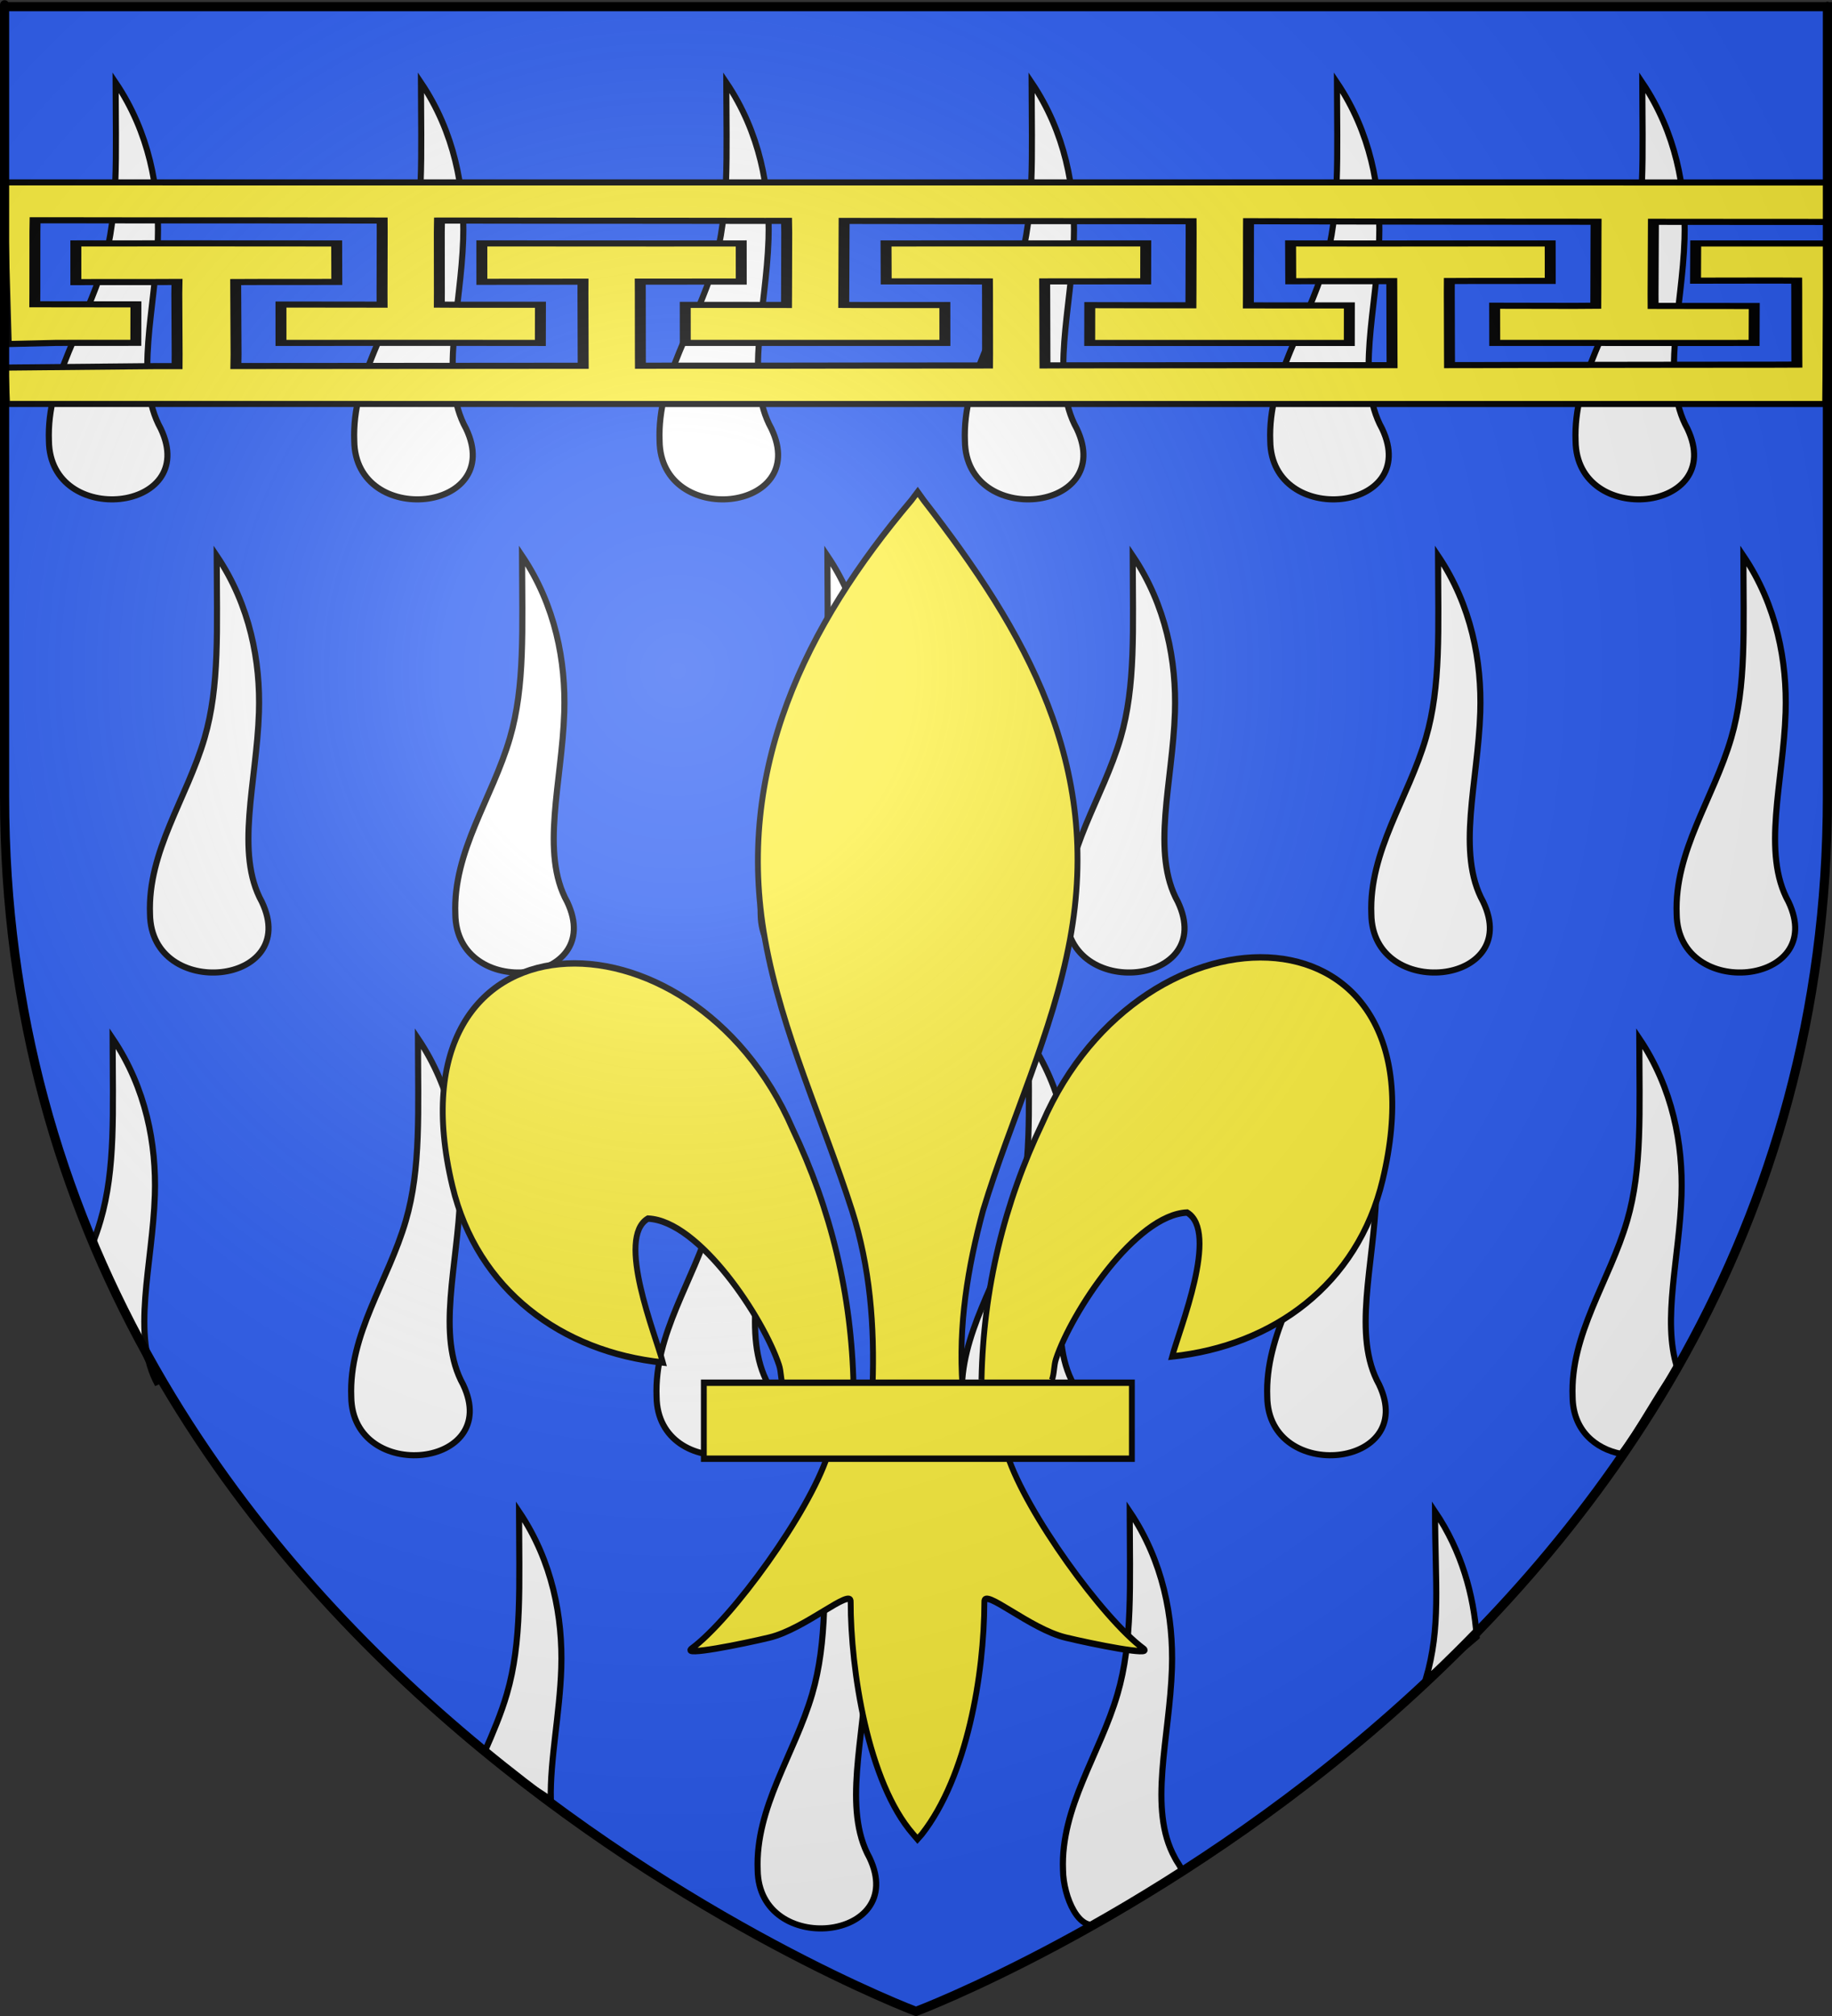
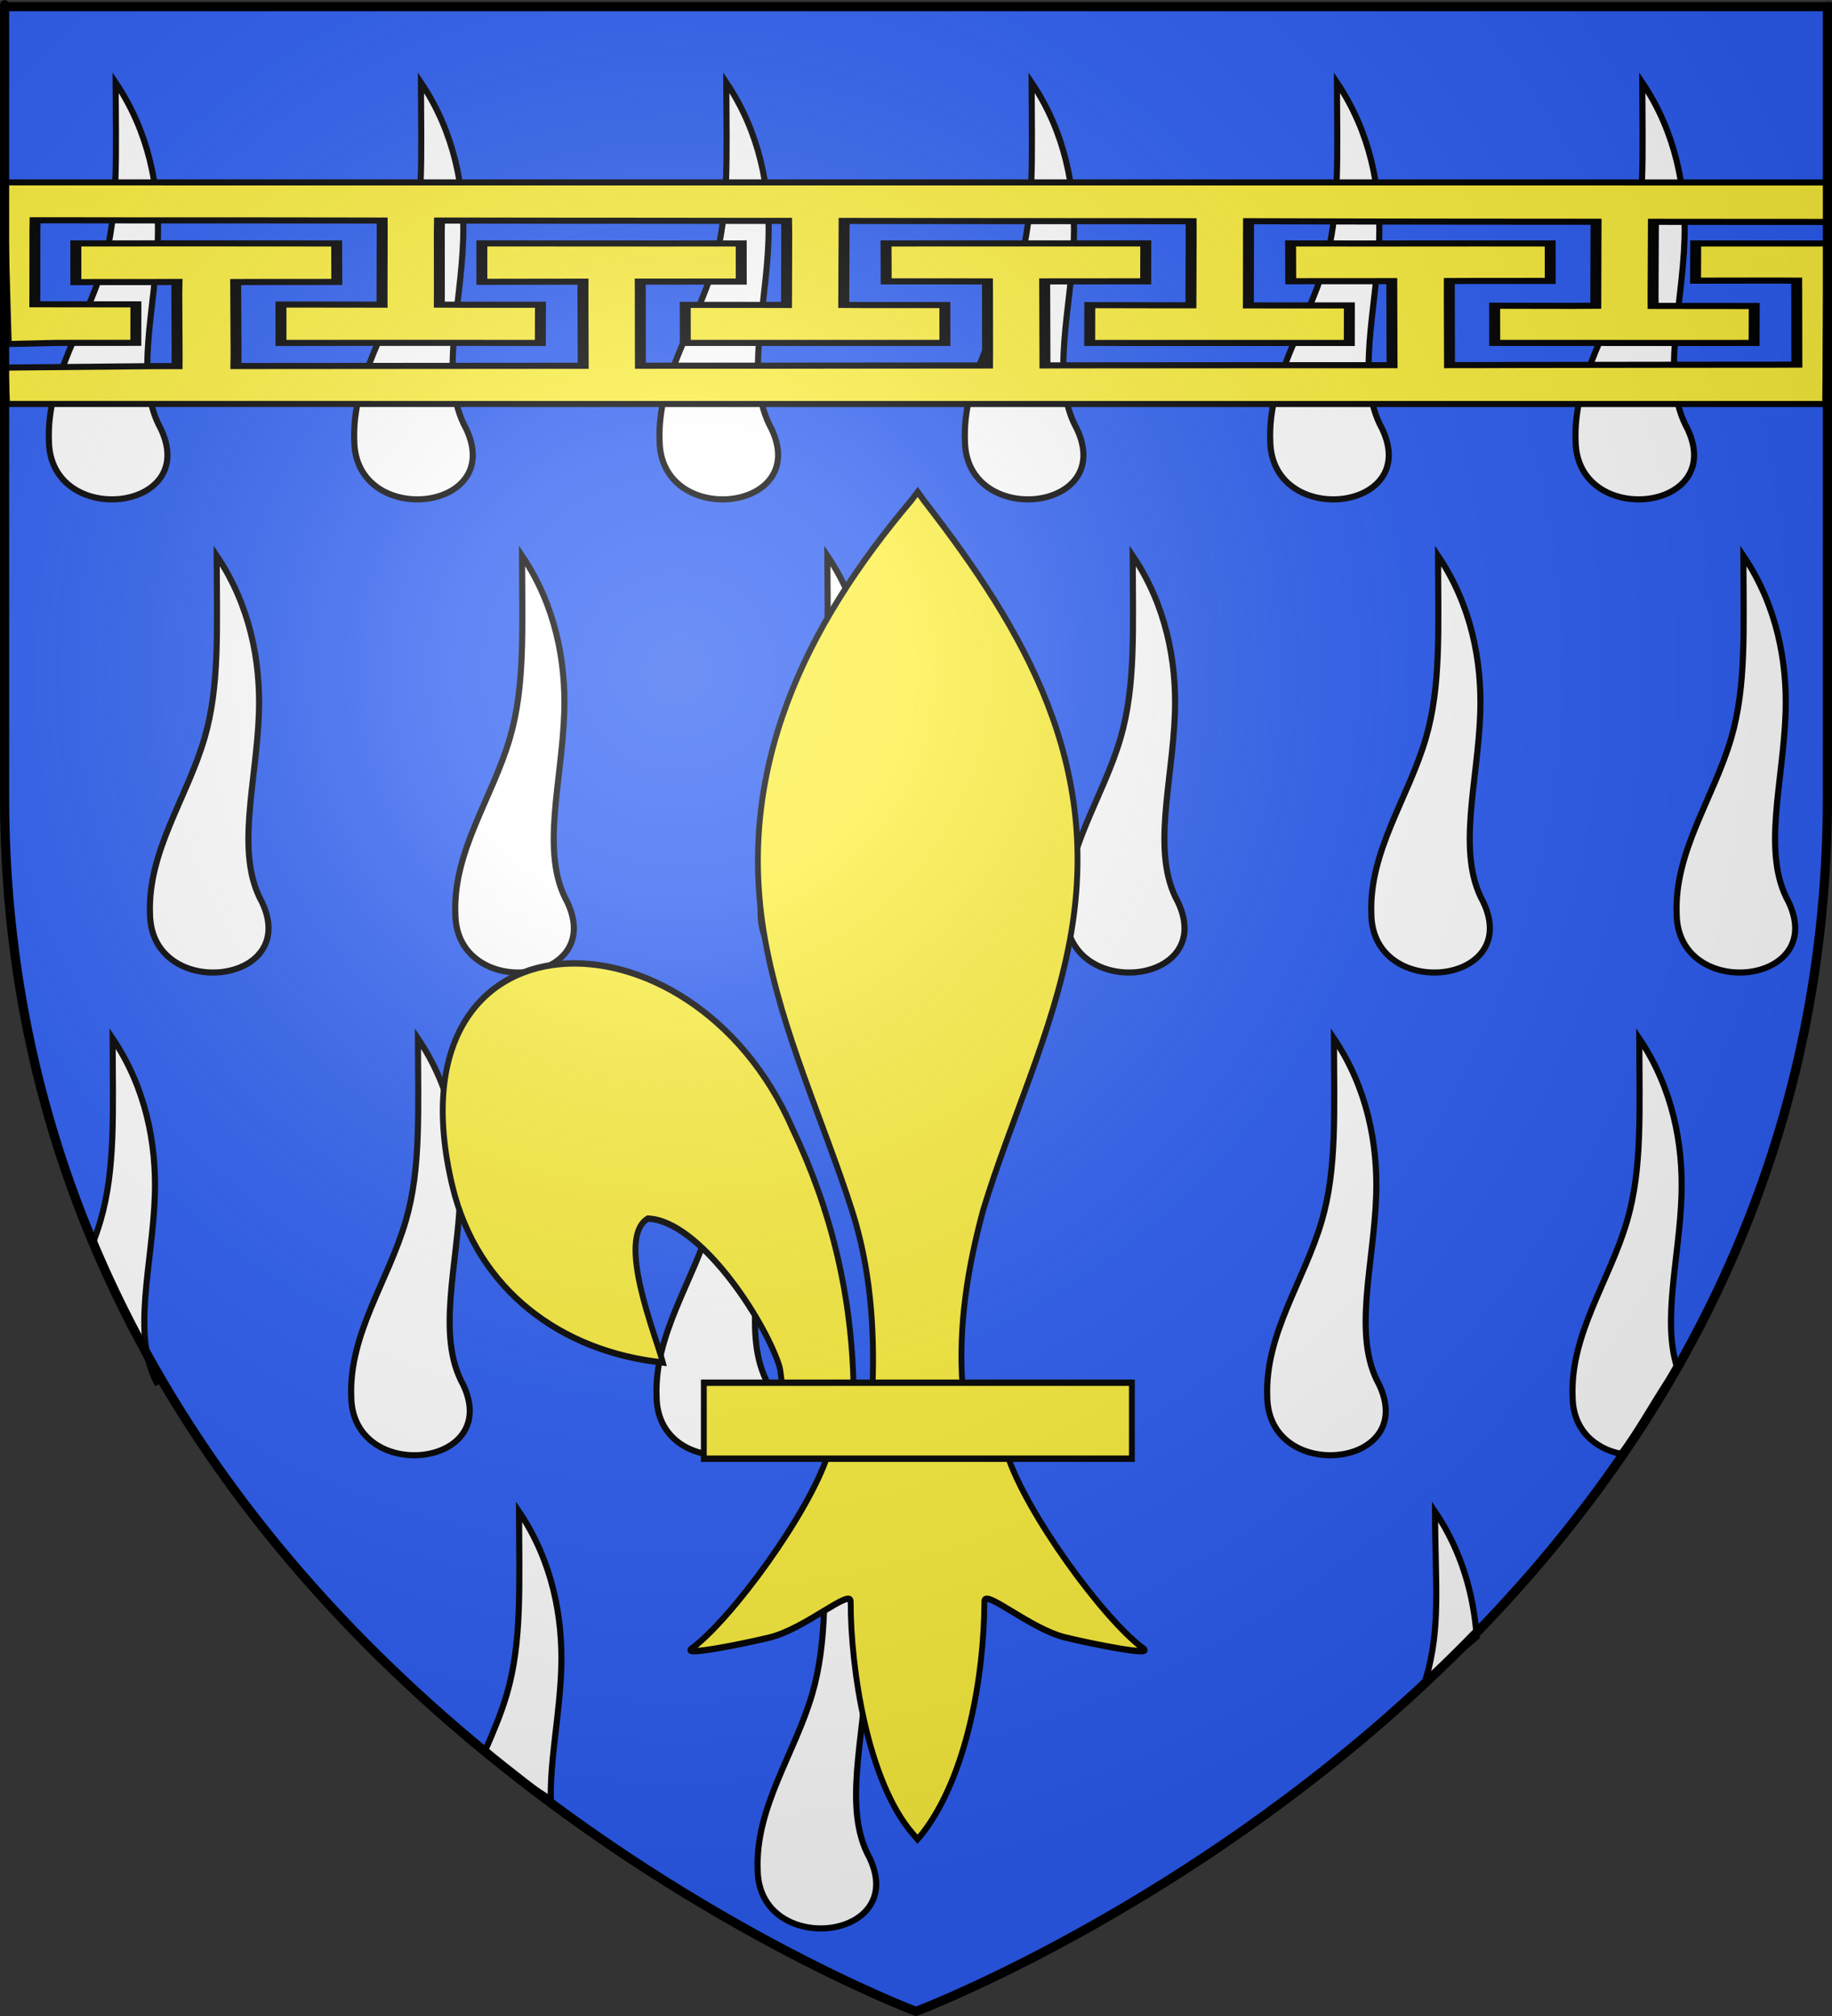
<svg xmlns="http://www.w3.org/2000/svg" xmlns:ns1="http://sodipodi.sourceforge.net/DTD/sodipodi-0.dtd" xmlns:ns2="http://www.inkscape.org/namespaces/inkscape" xmlns:xlink="http://www.w3.org/1999/xlink" height="660" width="600" version="1.0" id="svg2" ns1:version="0.32" ns2:version="0.46" ns1:docname="Blason L'Épine.svg" ns1:docbase="D:\Mes documents\Renaud-Notre Lapin" ns2:export-filename="/Users/olivier/Desktop/Blason Rouge/Blason_Vide_3D.png" ns2:export-xdpi="144" ns2:export-ydpi="144" ns2:output_extension="org.inkscape.output.svg.inkscape">
  <rect width="100%" height="100%" fill="#333333" stroke="none" />
  <ns1:namedview ns2:window-height="950" ns2:window-width="1280" ns2:pageshadow="2" ns2:pageopacity="0.0" guidetolerance="10.0" gridtolerance="10.0" objecttolerance="10.0" borderopacity="1.0" bordercolor="#666666" pagecolor="#ffffff" id="base" showgrid="false" height="660px" ns2:zoom="1.1757571" ns2:cx="425.198" ns2:cy="329.99986" ns2:window-x="0" ns2:window-y="40" ns2:current-layer="layer4" showguides="true" ns2:guide-bbox="true">
    <ns1:guide orientation="1,0" position="300,196.893" id="guide2459" />
  </ns1:namedview>
  <desc id="desc4">Flag of Canton of Valais (Wallis)</desc>
  <defs id="defs6">
    <ns2:perspective ns1:type="inkscape:persp3d" ns2:vp_x="0 : 330 : 1" ns2:vp_y="0 : 1000 : 0" ns2:vp_z="600 : 330 : 1" ns2:persp3d-origin="300 : 220 : 1" id="perspective35" />
    <linearGradient id="linearGradient2893">
      <stop style="stop-color:white;stop-opacity:0.314;" offset="0" id="stop2895" />
      <stop id="stop2897" offset="0.19" style="stop-color:white;stop-opacity:0.251;" />
      <stop style="stop-color:#6b6b6b;stop-opacity:0.125;" offset="0.6" id="stop2901" />
      <stop style="stop-color:black;stop-opacity:0.125;" offset="1" id="stop2899" />
    </linearGradient>
    <linearGradient id="linearGradient2885">
      <stop id="stop2887" offset="0" style="stop-color:white;stop-opacity:1;" />
      <stop style="stop-color:white;stop-opacity:1;" offset="0.229" id="stop2891" />
      <stop id="stop2889" offset="1" style="stop-color:black;stop-opacity:1;" />
    </linearGradient>
    <linearGradient id="linearGradient2955">
      <stop id="stop2867" offset="0" style="stop-color:#fd0000;stop-opacity:1;" />
      <stop style="stop-color:#e77275;stop-opacity:0.659;" offset="0.5" id="stop2873" />
      <stop style="stop-color:black;stop-opacity:0.323;" offset="1" id="stop2959" />
    </linearGradient>
    <radialGradient ns2:collect="always" xlink:href="#linearGradient2955" id="radialGradient2961" cx="225.524" cy="218.901" fx="225.524" fy="218.901" r="300" gradientTransform="matrix(-4.167939e-4,2.183,-1.884,-3.599562e-4,615.597,-289.121)" gradientUnits="userSpaceOnUse" />
    <polygon id="star" transform="scale(53,53)" points="0,-1 0.588,0.809 -0.951,-0.309 0.951,-0.309 -0.588,0.809 0,-1 " />
    <clipPath id="clip">
      <path d="M 0,-200 L 0,600 L 300,600 L 300,-200 L 0,-200 z " id="path10" />
    </clipPath>
    <radialGradient ns2:collect="always" xlink:href="#linearGradient2955" id="radialGradient1911" gradientUnits="userSpaceOnUse" gradientTransform="matrix(-4.167939e-4,2.183,-1.884,-3.599562e-4,615.597,-289.121)" cx="225.524" cy="218.901" fx="225.524" fy="218.901" r="300" />
    <radialGradient ns2:collect="always" xlink:href="#linearGradient2955" id="radialGradient2865" gradientUnits="userSpaceOnUse" gradientTransform="matrix(0,1.749,-1.593,-1.049767e-7,551.788,-191.29)" cx="225.524" cy="218.901" fx="225.524" fy="218.901" r="300" />
    <radialGradient ns2:collect="always" xlink:href="#linearGradient2955" id="radialGradient2871" gradientUnits="userSpaceOnUse" gradientTransform="matrix(0,1.386,-1.323,-5.741131e-8,-158.082,-109.541)" cx="225.524" cy="218.901" fx="225.524" fy="218.901" r="300" />
    <radialGradient ns2:collect="always" xlink:href="#linearGradient2893" id="radialGradient3163" gradientUnits="userSpaceOnUse" gradientTransform="matrix(1.353,0,0,1.349,-77.629,-85.747)" cx="221.445" cy="226.331" fx="221.445" fy="226.331" r="300" />
    <radialGradient gradientTransform="matrix(1.551,0,0,1.35,-227.894,-51.264)" gradientUnits="userSpaceOnUse" xlink:href="#linearGradient2893" id="radialGradient11919" fy="200.448" fx="285.186" r="300" cy="200.448" cx="285.186" />
    <linearGradient id="linearGradient3082">
      <stop id="stop3084" offset="0" style="stop-color:#ffffff;stop-opacity:0.314" />
      <stop id="stop3086" offset="0.19" style="stop-color:#ffffff;stop-opacity:0.251" />
      <stop id="stop3088" offset="0.6" style="stop-color:#6b6b6b;stop-opacity:0.125" />
      <stop id="stop3090" offset="1" style="stop-color:#000000;stop-opacity:0.125" />
    </linearGradient>
    <ns2:perspective id="perspective157" ns2:persp3d-origin="300 : 220 : 1" ns2:vp_z="600 : 330 : 1" ns2:vp_y="0 : 1000 : 0" ns2:vp_x="0 : 330 : 1" ns1:type="inkscape:persp3d" />
    <ns2:perspective id="perspective14" ns2:persp3d-origin="355.59589 : 306.40403 : 1" ns2:vp_z="711.19177 : 459.60605 : 1" ns2:vp_y="0 : 1000 : 0" ns2:vp_x="0 : 459.60605 : 1" ns1:type="inkscape:persp3d" />
    <radialGradient r="300" fy="226.331" fx="221.445" cy="226.331" cx="221.445" gradientTransform="matrix(1.353,0,0,1.349,-77.629,-85.747)" gradientUnits="userSpaceOnUse" id="radialGradient3867" xlink:href="#linearGradient2893" ns2:collect="always" />
    <radialGradient r="300" fy="218.901" fx="225.524" cy="218.901" cx="225.524" gradientTransform="matrix(0,1.386,-1.323,-5.741131e-8,-158.082,-109.541)" gradientUnits="userSpaceOnUse" id="radialGradient3865" xlink:href="#linearGradient2955" ns2:collect="always" />
    <radialGradient r="300" fy="218.901" fx="225.524" cy="218.901" cx="225.524" gradientTransform="matrix(0,1.749,-1.593,-1.049767e-7,551.788,-191.29)" gradientUnits="userSpaceOnUse" id="radialGradient3863" xlink:href="#linearGradient2955" ns2:collect="always" />
    <radialGradient r="300" fy="218.901" fx="225.524" cy="218.901" cx="225.524" gradientTransform="matrix(-4.167939e-4,2.183,-1.884,-3.599562e-4,615.597,-289.121)" gradientUnits="userSpaceOnUse" id="radialGradient3861" xlink:href="#linearGradient2955" ns2:collect="always" />
    <clipPath id="clipPath3857">
      <path id="path3859" d="M 0,-200 L 0,600 L 300,600 L 300,-200 L 0,-200 z " />
    </clipPath>
    <polygon points="0,-1 0.588,0.809 -0.951,-0.309 0.951,-0.309 -0.588,0.809 0,-1 " transform="scale(53,53)" id="polygon3855" />
    <radialGradient gradientUnits="userSpaceOnUse" gradientTransform="matrix(-4.167939e-4,2.183,-1.884,-3.599562e-4,615.597,-289.121)" r="300" fy="218.901" fx="225.524" cy="218.901" cx="225.524" id="radialGradient3853" xlink:href="#linearGradient2955" ns2:collect="always" />
    <linearGradient id="linearGradient3845">
      <stop style="stop-color:#fd0000;stop-opacity:1;" offset="0" id="stop3847" />
      <stop id="stop3849" offset="0.5" style="stop-color:#e77275;stop-opacity:0.659;" />
      <stop id="stop3851" offset="1" style="stop-color:black;stop-opacity:0.323;" />
    </linearGradient>
    <linearGradient id="linearGradient3837">
      <stop style="stop-color:white;stop-opacity:1;" offset="0" id="stop3839" />
      <stop id="stop3841" offset="0.229" style="stop-color:white;stop-opacity:1;" />
      <stop style="stop-color:black;stop-opacity:1;" offset="1" id="stop3843" />
    </linearGradient>
    <linearGradient id="linearGradient3827">
      <stop id="stop3829" offset="0" style="stop-color:white;stop-opacity:0.314;" />
      <stop style="stop-color:white;stop-opacity:0.251;" offset="0.19" id="stop3831" />
      <stop id="stop3833" offset="0.6" style="stop-color:#6b6b6b;stop-opacity:0.125;" />
      <stop id="stop3835" offset="1" style="stop-color:black;stop-opacity:0.125;" />
    </linearGradient>
    <ns2:perspective id="perspective44" ns2:persp3d-origin="300 : 220 : 1" ns2:vp_z="600 : 330 : 1" ns2:vp_y="0 : 1000 : 0" ns2:vp_x="0 : 330 : 1" ns1:type="inkscape:persp3d" />
  </defs>
  <g ns2:groupmode="layer" id="layer3" ns2:label="Fond écu" style="display:inline" ns1:insensitive="true">
    <path id="path2855" style="fill:#2b5df2;fill-opacity:1;fill-rule:evenodd;stroke:#000000;stroke-width:2;stroke-linecap:butt;stroke-linejoin:miter;stroke-miterlimit:4;stroke-dasharray:none;stroke-opacity:1" d="M 300,658.5 C 300,658.5 598.5,546.18 598.5,260.728 C 598.5,-24.723 598.5,2.176 598.5,2.176 L 1.5,2.176 L 1.5,260.728 C 1.5,546.18 300,658.5 300,658.5 z" ns1:nodetypes="cccccc" />
    <path id="path4876" style="fill:#ffffff;fill-rule:evenodd;stroke:#000000;stroke-width:2;stroke-linecap:square;stroke-linejoin:miter;stroke-miterlimit:4;stroke-dasharray:none;stroke-opacity:1" d="M 37.864,27.037 C 48.835,43.307 52.225,61.737 51.697,78.291 C 50.966,101.189 43.751,124.318 52.667,140.37 C 65.625,167.711 16.345,172.966 16.022,144.347 C 15.203,123.798 28.125,106.466 33.886,86.705 C 38.867,69.623 37.915,51.124 37.864,27.037 z" />
    <path id="path3186" style="fill:#ffffff;fill-rule:evenodd;stroke:#000000;stroke-width:2;stroke-linecap:square;stroke-linejoin:miter;stroke-miterlimit:4;stroke-dasharray:none;stroke-opacity:1;display:inline" d="M 137.864,27.037 C 148.835,43.307 152.225,61.737 151.697,78.291 C 150.966,101.189 143.751,124.318 152.667,140.37 C 165.625,167.711 116.345,172.966 116.022,144.347 C 115.203,123.798 128.125,106.466 133.886,86.705 C 138.867,69.623 137.915,51.124 137.864,27.037 z" />
    <path id="path3188" style="fill:#ffffff;fill-rule:evenodd;stroke:#000000;stroke-width:2;stroke-linecap:square;stroke-linejoin:miter;stroke-miterlimit:4;stroke-dasharray:none;stroke-opacity:1;display:inline" d="M 237.864,27.037 C 248.835,43.307 252.225,61.737 251.697,78.291 C 250.966,101.189 243.751,124.318 252.667,140.37 C 265.625,167.711 216.345,172.966 216.022,144.347 C 215.203,123.798 228.125,106.466 233.886,86.705 C 238.867,69.623 237.915,51.124 237.864,27.037 z" />
    <path id="path3190" style="fill:#ffffff;fill-rule:evenodd;stroke:#000000;stroke-width:2;stroke-linecap:square;stroke-linejoin:miter;stroke-miterlimit:4;stroke-dasharray:none;stroke-opacity:1;display:inline" d="M 337.864,27.037 C 348.835,43.307 352.225,61.737 351.697,78.291 C 350.966,101.189 343.751,124.318 352.667,140.37 C 365.625,167.711 316.345,172.966 316.022,144.347 C 315.203,123.798 328.125,106.466 333.886,86.705 C 338.867,69.623 337.915,51.124 337.864,27.037 z" />
    <path id="path3192" style="fill:#ffffff;fill-rule:evenodd;stroke:#000000;stroke-width:2;stroke-linecap:square;stroke-linejoin:miter;stroke-miterlimit:4;stroke-dasharray:none;stroke-opacity:1;display:inline" d="M 437.864,27.037 C 448.835,43.307 452.225,61.737 451.697,78.291 C 450.966,101.189 443.751,124.318 452.667,140.37 C 465.625,167.711 416.345,172.966 416.022,144.347 C 415.203,123.798 428.125,106.466 433.886,86.705 C 438.867,69.623 437.915,51.124 437.864,27.037 z" />
    <path id="path3194" style="fill:#ffffff;fill-rule:evenodd;stroke:#000000;stroke-width:2;stroke-linecap:square;stroke-linejoin:miter;stroke-miterlimit:4;stroke-dasharray:none;stroke-opacity:1;display:inline" d="M 537.864,27.037 C 548.835,43.307 552.225,61.737 551.697,78.291 C 550.966,101.189 543.751,124.318 552.667,140.37 C 565.625,167.711 516.345,172.966 516.022,144.347 C 515.203,123.798 528.125,106.466 533.886,86.705 C 538.867,69.623 537.915,51.124 537.864,27.037 z" />
    <path id="path2423" style="fill:#ffffff;fill-rule:evenodd;stroke:#000000;stroke-width:2;stroke-linecap:square;stroke-linejoin:miter;stroke-miterlimit:4;stroke-dasharray:none;stroke-opacity:1;display:inline" d="M 70.971,181.942 C 81.942,198.212 85.333,216.642 84.804,233.196 C 84.073,256.094 76.859,279.223 85.775,295.275 C 98.732,322.616 49.452,327.871 49.129,299.252 C 48.311,278.703 61.232,261.371 66.994,241.61 C 71.974,224.528 71.022,206.029 70.971,181.942 z" />
    <path id="path2425" style="fill:#ffffff;fill-rule:evenodd;stroke:#000000;stroke-width:2;stroke-linecap:square;stroke-linejoin:miter;stroke-miterlimit:4;stroke-dasharray:none;stroke-opacity:1;display:inline" d="M 170.971,181.942 C 181.942,198.212 185.333,216.642 184.804,233.196 C 184.073,256.094 176.859,279.223 185.775,295.275 C 198.732,322.616 149.452,327.871 149.129,299.252 C 148.311,278.703 161.232,261.371 166.994,241.61 C 171.974,224.528 171.022,206.029 170.971,181.942 z" />
    <path id="path2427" style="fill:#ffffff;fill-rule:evenodd;stroke:#000000;stroke-width:2;stroke-linecap:square;stroke-linejoin:miter;stroke-miterlimit:4;stroke-dasharray:none;stroke-opacity:1;display:inline" d="M 270.971,181.942 C 281.942,198.212 285.333,216.642 284.804,233.196 C 284.073,256.094 276.859,279.223 285.775,295.275 C 298.732,322.616 249.452,327.871 249.129,299.252 C 248.311,278.703 261.232,261.371 266.994,241.61 C 271.974,224.528 271.022,206.029 270.971,181.942 z" />
    <path id="path2429" style="fill:#ffffff;fill-rule:evenodd;stroke:#000000;stroke-width:2;stroke-linecap:square;stroke-linejoin:miter;stroke-miterlimit:4;stroke-dasharray:none;stroke-opacity:1;display:inline" d="M 370.971,181.942 C 381.942,198.212 385.333,216.642 384.804,233.196 C 384.073,256.094 376.859,279.223 385.775,295.275 C 398.732,322.616 349.452,327.871 349.129,299.252 C 348.311,278.703 361.232,261.371 366.994,241.61 C 371.974,224.528 371.022,206.029 370.971,181.942 z" />
    <path id="path2431" style="fill:#ffffff;fill-rule:evenodd;stroke:#000000;stroke-width:2;stroke-linecap:square;stroke-linejoin:miter;stroke-miterlimit:4;stroke-dasharray:none;stroke-opacity:1;display:inline" d="M 470.971,181.942 C 481.942,198.212 485.333,216.642 484.804,233.196 C 484.073,256.094 476.859,279.223 485.775,295.275 C 498.732,322.616 449.452,327.871 449.129,299.252 C 448.311,278.703 461.232,261.371 466.994,241.61 C 471.974,224.528 471.022,206.029 470.971,181.942 z" />
    <path id="path2433" style="fill:#ffffff;fill-rule:evenodd;stroke:#000000;stroke-width:2;stroke-linecap:square;stroke-linejoin:miter;stroke-miterlimit:4;stroke-dasharray:none;stroke-opacity:1;display:inline" d="M 570.971,181.942 C 581.942,198.212 585.333,216.642 584.804,233.196 C 584.073,256.094 576.859,279.223 585.775,295.275 C 598.732,322.616 549.452,327.871 549.129,299.252 C 548.311,278.703 561.232,261.371 566.994,241.61 C 571.974,224.528 571.022,206.029 570.971,181.942 z" />
    <path id="path2461" style="fill:#ffffff;fill-rule:evenodd;stroke:#000000;stroke-width:2;stroke-linecap:square;stroke-linejoin:miter;stroke-miterlimit:4;stroke-dasharray:none;stroke-opacity:1;display:inline" d="M 36.881,339.976 C 47.852,356.246 51.243,374.676 50.714,391.23 C 49.983,414.128 42.769,437.257 51.685,453.309 C 42.076,428.252 44.449,440.117 30.381,407.13 C 31.31,404.667 32.166,402.175 32.904,399.644 C 37.884,382.562 36.932,364.063 36.881,339.976 z" ns1:nodetypes="csccsc" />
    <path id="path2463" style="fill:#ffffff;fill-rule:evenodd;stroke:#000000;stroke-width:2;stroke-linecap:square;stroke-linejoin:miter;stroke-miterlimit:4;stroke-dasharray:none;stroke-opacity:1;display:inline" d="M 136.881,339.976 C 147.852,356.246 151.243,374.676 150.714,391.23 C 149.983,414.128 142.769,437.257 151.685,453.309 C 164.642,480.65 115.363,485.905 115.039,457.286 C 114.221,436.737 127.142,419.404 132.904,399.644 C 137.884,382.562 136.932,364.063 136.881,339.976 z" />
    <path id="path2465" style="fill:#ffffff;fill-rule:evenodd;stroke:#000000;stroke-width:2;stroke-linecap:square;stroke-linejoin:miter;stroke-miterlimit:4;stroke-dasharray:none;stroke-opacity:1;display:inline" d="M 236.881,339.976 C 247.852,356.246 251.243,374.676 250.714,391.23 C 249.983,414.128 242.769,437.257 251.685,453.309 C 264.642,480.65 215.363,485.905 215.039,457.286 C 214.221,436.737 227.142,419.404 232.904,399.644 C 237.884,382.562 236.932,364.063 236.881,339.976 z" />
-     <path id="path2467" style="fill:#ffffff;fill-rule:evenodd;stroke:#000000;stroke-width:2;stroke-linecap:square;stroke-linejoin:miter;stroke-miterlimit:4;stroke-dasharray:none;stroke-opacity:1;display:inline" d="M 336.881,339.976 C 347.852,356.246 351.243,374.676 350.714,391.23 C 349.983,414.128 342.769,437.257 351.685,453.309 C 364.642,480.65 315.363,485.905 315.039,457.286 C 314.221,436.737 327.142,419.404 332.904,399.644 C 337.884,382.562 336.932,364.063 336.881,339.976 z" />
    <path id="path2469" style="fill:#ffffff;fill-rule:evenodd;stroke:#000000;stroke-width:2;stroke-linecap:square;stroke-linejoin:miter;stroke-miterlimit:4;stroke-dasharray:none;stroke-opacity:1;display:inline" d="M 436.881,339.976 C 447.852,356.246 451.243,374.676 450.714,391.23 C 449.983,414.128 442.769,437.257 451.685,453.309 C 464.642,480.65 415.363,485.905 415.039,457.286 C 414.221,436.737 427.142,419.404 432.904,399.644 C 437.884,382.562 436.932,364.063 436.881,339.976 z" />
    <path id="path2471" style="fill:#ffffff;fill-rule:evenodd;stroke:#000000;stroke-width:2;stroke-linecap:square;stroke-linejoin:miter;stroke-miterlimit:4;stroke-dasharray:none;stroke-opacity:1;display:inline" d="M 536.881,339.976 C 547.852,356.246 551.243,374.676 550.714,391.23 C 550.065,411.57 544.299,432.093 549.27,447.676 C 542.07,457.885 536.944,468.056 530.89,475.961 C 522.576,474.327 515.164,468.328 515.039,457.286 C 514.221,436.737 527.142,419.404 532.904,399.644 C 537.884,382.562 536.932,364.063 536.881,339.976 z" ns1:nodetypes="cscccsc" />
    <path id="path2475" style="fill:#ffffff;fill-rule:evenodd;stroke:#000000;stroke-width:2;stroke-linecap:square;stroke-linejoin:miter;stroke-miterlimit:4;stroke-dasharray:none;stroke-opacity:1;display:inline" d="M 169.988,494.881 C 180.96,511.151 184.35,529.581 183.822,546.135 C 183.345,561.069 180.11,576.101 180.391,589.204 C 173.315,584.185 170.519,583.957 158.758,573.433 C 161.454,567.267 164.119,561.039 166.011,554.549 C 170.991,537.467 170.039,518.968 169.988,494.881 z" ns1:nodetypes="csccsc" />
    <path id="path2477" style="fill:#ffffff;fill-rule:evenodd;stroke:#000000;stroke-width:2;stroke-linecap:square;stroke-linejoin:miter;stroke-miterlimit:4;stroke-dasharray:none;stroke-opacity:1;display:inline" d="M 269.989,494.881 C 280.96,511.151 284.35,529.581 283.822,546.135 C 283.09,569.033 275.876,592.162 284.792,608.214 C 297.75,635.555 248.47,640.81 248.147,612.191 C 247.328,591.642 260.25,574.31 266.011,554.549 C 270.991,537.467 270.039,518.968 269.989,494.881 z" />
-     <path id="path2479" style="fill:#ffffff;fill-rule:evenodd;stroke:#000000;stroke-width:2;stroke-linecap:square;stroke-linejoin:miter;stroke-miterlimit:4;stroke-dasharray:none;stroke-opacity:1;display:inline" d="M 369.988,494.881 C 380.96,511.151 384.35,529.581 383.822,546.135 C 383.09,569.033 375.876,592.162 384.792,608.214 C 385.649,610.022 388.019,612.545 386.578,613.343 C 366.51,624.461 372.209,623.039 359.76,629.608 C 353.608,632.854 348.25,621.305 348.147,612.191 C 347.328,591.642 360.25,574.31 366.011,554.549 C 370.991,537.467 370.039,518.968 369.988,494.881 z" ns1:nodetypes="cscsscsc" />
    <path id="path2481" style="fill:#ffffff;fill-rule:evenodd;stroke:#000000;stroke-width:2;stroke-linecap:square;stroke-linejoin:miter;stroke-miterlimit:4;stroke-dasharray:none;stroke-opacity:1;display:inline" d="M 469.988,494.881 C 478.736,507.853 482.664,522.198 483.629,535.87 C 477.513,540.964 473.768,544.687 466.981,549.699 C 471.961,532.617 470.039,518.968 469.988,494.881 z" ns1:nodetypes="cccc" />
    <g style="stroke:#000000;stroke-width:3.046;stroke-miterlimit:4;stroke-dasharray:none;stroke-opacity:1" id="g3100" transform="matrix(0.688,0,0,0.626,-23.678,-26.383)" />
  </g>
  <g ns2:groupmode="layer" id="layer4" ns2:label="Meubles" ns1:insensitive="true">
    <g transform="matrix(0.441,0,0,0.483,141.952,157.661)" id="g1878" style="stroke:#000000;stroke-width:4.332;stroke-miterlimit:4;stroke-dasharray:none;stroke-opacity:1;display:inline">
-       <path d="M 407.029,608.699 C 408.454,546.743 423.78,489.16 452.319,434.591 C 527.033,277.405 755.239,281.159 704.934,473.402 C 686.397,544.241 623.425,585.876 548.615,593.017 C 554.015,574.352 583.715,508.365 559.74,495.455 C 521.401,496.904 473.795,563.161 462.347,594.756 C 460.694,599.292 461.156,604.534 459.311,608.996" style="opacity:1;fill:#fcef3c;fill-opacity:1;fill-rule:evenodd;stroke:#000000;stroke-width:4.332;stroke-linecap:butt;stroke-linejoin:miter;stroke-miterlimit:4;stroke-dasharray:none;stroke-opacity:1;display:inline" id="path1876" ns1:nodetypes="ccscscc" />
      <g transform="translate(-38.532,-48.577)" style="opacity:1;stroke:#000000;stroke-width:4.332;stroke-miterlimit:4;stroke-dasharray:none;stroke-opacity:1;display:inline" id="g2554">
        <g transform="translate(0,4)" style="fill:#fcef3c;fill-opacity:1;stroke:#000000;stroke-width:4.332;stroke-miterlimit:4;stroke-dasharray:none;stroke-opacity:1" id="g13018">
          <path d="M 350.523,657.372 C 349.098,595.416 333.772,537.833 305.233,483.264 C 230.519,326.078 2.313,329.832 52.618,522.075 C 71.155,592.914 134.127,634.549 208.937,641.69 C 203.537,623.025 173.837,557.038 197.813,544.128 C 236.151,545.577 283.757,611.833 295.205,643.429 C 296.858,647.965 296.396,653.207 298.241,657.669" style="fill:#fcef3c;fill-opacity:1;fill-rule:evenodd;stroke:#000000;stroke-width:4.332;stroke-linecap:butt;stroke-linejoin:miter;stroke-miterlimit:4;stroke-dasharray:none;stroke-opacity:1" id="path1902" ns1:nodetypes="ccscscc" />
          <path d="M 393.626,57.12 C 314.912,141.97 262.061,240.082 284.845,355.151 C 297.414,418.635 327.886,477.431 349.376,538.589 C 362.812,576.959 366.248,617.041 364.657,657.37 L 431.438,657.37 C 428.242,616.744 435.245,577.372 446.72,538.589 C 467.194,477.051 498.345,418.683 511.251,355.151 C 535.379,236.372 478.744,146.792 402.813,57.495 L 398.173,51.577 L 393.626,57.12 z" style="fill:#fcef3c;fill-opacity:1;fill-rule:nonzero;stroke:#000000;stroke-width:4.332;stroke-linecap:butt;stroke-linejoin:miter;stroke-miterlimit:4;stroke-dasharray:none;stroke-opacity:1" id="path3734" ns1:nodetypes="csccccsccc" />
          <path d="M 331.345,704.401 C 317.383,743.531 260.456,815.193 230.22,835.62 C 222.377,840.918 267.706,832.569 288.001,828.12 C 314.62,822.286 349.218,793.923 348.407,803.933 C 348.332,849.771 361.218,926.257 394.813,961.401 L 397.995,964.789 L 401.282,961.401 C 434.86,922.23 447.52,853.359 447.688,803.933 C 446.877,793.923 481.476,822.286 508.095,828.12 C 528.39,832.569 573.718,840.918 565.876,835.62 C 535.639,815.193 478.744,743.531 464.782,704.401 L 331.345,704.401 z" style="fill:#fcef3c;fill-opacity:1;fill-rule:evenodd;stroke:#000000;stroke-width:4.332;stroke-linecap:butt;stroke-linejoin:miter;stroke-miterlimit:4;stroke-dasharray:none;stroke-opacity:1" id="path6395" ns1:nodetypes="cssscccssscc" />
          <rect width="317.888" height="51.503" x="239.352" y="655.379" style="fill:#fcef3c;fill-opacity:1;stroke:#000000;stroke-width:4.332;stroke-miterlimit:4;stroke-dasharray:none;stroke-opacity:1" id="rect4623" />
        </g>
      </g>
    </g>
    <g style="fill:#fcef3c;display:inline" id="g1971" transform="matrix(1.3,-0.688,1.234,0.725,-388.148,103.059)">
      <g style="opacity:1;fill:#fcef3c;display:inline" ns2:label="Fond écu" id="g1973">
        <path ns1:nodetypes="ccccccccccccccccccccccccccccccccccccccccccccccccccccccccccccccccccccccccccccccccccccccccccccccccccccccccccccccccccccccccccccccccccccccccccccccccccccccccccccccccccccccccccccccccccccccccccccccccc" id="path4770" d="M 137.573,170.819 L 338.32,361.338 L 379.207,400.141 L 415.596,362.182 L 408.383,355.338 L 397.914,345.401 L 389.508,354.213 L 400.039,364.151 L 402.914,366.932 L 400.289,369.713 L 386.633,384.12 L 384.008,386.901 L 381.102,384.182 L 367.695,371.495 L 354.227,358.776 L 347.445,352.37 L 340.758,346.088 L 337.852,343.338 L 340.477,340.557 L 354.133,326.12 L 356.789,323.338 L 359.695,326.057 L 370.195,335.995 L 378.633,327.088 L 368.133,317.12 L 354.727,304.432 L 344.227,294.432 L 335.727,303.432 L 346.258,313.401 L 349.133,316.12 L 346.508,318.901 L 332.852,333.338 L 330.227,336.12 L 327.32,333.37 L 313.914,320.651 L 300.508,307.963 L 287.07,295.245 L 284.164,292.526 L 286.789,289.745 L 300.445,275.307 L 303.07,272.526 L 305.977,275.276 L 316.477,285.213 L 325.039,276.213 L 314.539,266.245 L 301.133,253.526 L 290.602,243.557 L 282.07,252.588 L 292.57,262.557 L 295.477,265.338 L 292.852,268.12 L 279.195,282.526 L 276.539,285.307 L 273.664,282.588 L 260.227,269.87 L 246.789,257.182 L 233.383,244.463 L 230.477,241.713 L 233.102,238.932 L 246.789,224.495 L 249.414,221.713 L 252.32,224.463 L 262.82,234.401 L 271.414,225.338 L 260.914,215.401 L 247.539,202.682 L 237.039,192.713 L 228.383,201.838 L 238.914,211.776 L 241.82,214.526 L 239.164,217.307 L 225.508,231.745 L 222.883,234.526 L 219.977,231.776 L 206.57,219.088 L 193.133,206.37 L 179.727,193.682 L 176.789,190.901 L 179.445,188.151 L 193.07,173.713 L 195.695,170.932 L 198.633,173.682 L 209.133,183.62 L 217.789,174.463 L 207.32,164.495 L 193.727,151.588 L 183.227,141.651 L 174.508,150.838 L 185.008,160.776 L 187.945,163.526 L 185.258,166.307 L 171.633,180.745 L 168.977,183.526 L 166.07,180.776 L 145.562,161.981 L 137.573,170.819 z M 151.301,156.807 L 158.258,162.87 L 168.758,172.807 L 177.445,163.682 L 166.977,153.713 L 164.07,150.932 L 166.695,148.182 L 180.383,133.776 L 183.039,131.026 L 185.945,133.776 L 199.32,146.526 L 212.727,159.245 L 226.102,171.995 L 228.977,174.745 L 226.352,177.526 L 212.664,191.901 L 210.008,194.713 L 207.102,191.932 L 196.633,181.963 L 187.977,191.088 L 198.477,201.026 L 211.883,213.745 L 222.352,223.713 L 230.977,214.651 L 220.477,204.682 L 217.602,201.901 L 220.227,199.151 L 233.914,184.713 L 236.57,181.963 L 239.477,184.713 L 252.852,197.463 L 266.227,210.182 L 279.633,222.963 L 282.508,225.682 L 279.883,228.495 L 266.195,242.87 L 263.539,245.651 L 260.633,242.87 L 250.133,232.901 L 241.57,241.932 L 252.07,251.901 L 265.477,264.62 L 275.977,274.588 L 284.508,265.588 L 274.008,255.62 L 271.133,252.838 L 273.758,250.088 L 287.477,235.713 L 290.133,232.932 L 293.008,235.682 L 306.383,248.432 L 319.758,261.151 L 333.164,273.901 L 336.039,276.651 L 333.414,279.432 L 319.727,293.807 L 317.07,296.588 L 314.195,293.87 L 303.695,283.838 L 295.164,292.807 L 305.664,302.776 L 319.07,315.495 L 329.57,325.463 L 338.039,316.557 L 327.539,306.588 L 324.664,303.838 L 327.32,301.057 L 341.008,286.651 L 343.664,283.87 L 346.57,286.651 L 353.195,292.995 L 359.914,299.432 L 373.32,312.213 L 386.727,324.963 L 389.602,327.713 L 386.945,330.495 L 373.258,344.87 L 370.633,347.62 L 367.695,344.901 L 357.227,334.901 L 348.852,343.745 L 359.352,353.713 L 372.727,366.432 L 383.227,376.37 L 391.57,367.62 L 381.102,357.651 L 378.195,354.87 L 380.82,352.088 L 394.57,337.682 L 397.195,334.932 L 400.07,337.682 L 413.445,350.401 L 420.453,357.065 L 429.73,348.039 L 361.664,283.432 L 187.154,117.813 L 151.301,156.807 z" style="opacity:1;fill:#fcef3c;fill-opacity:1;fill-rule:evenodd;stroke:#000000;stroke-width:2;stroke-linecap:butt;stroke-linejoin:miter;stroke-miterlimit:4;stroke-dasharray:none;stroke-opacity:1;display:inline" />
      </g>
      <g style="fill:#fcef3c;display:inline" ns2:label="Meubles" id="g2618">
        <g transform="translate(-546.621,62.459)" id="g22331" style="fill:#fcef3c;display:inline" />
      </g>
      <g style="fill:#fcef3c;display:inline" ns2:label="Reflet final" id="g1978" />
      <g style="fill:#fcef3c;display:inline" ns2:label="Contour final" id="g1980" />
    </g>
  </g>
  <g ns2:groupmode="layer" id="layer2" ns2:label="Reflet final" ns1:insensitive="true">
    <path ns1:nodetypes="cccccc" d="M 300,658.5 C 300,658.5 598.5,546.18 598.5,260.728 C 598.5,-24.723 598.5,2.176 598.5,2.176 L 1.5,2.176 L 1.5,260.728 C 1.5,546.18 300,658.5 300,658.5 z " style="opacity:1;fill:url(#radialGradient3163);fill-opacity:1;fill-rule:evenodd;stroke:none;stroke-width:1px;stroke-linecap:butt;stroke-linejoin:miter;stroke-opacity:1" id="path2875" ns2:export-xdpi="144" ns2:export-ydpi="144" />
  </g>
  <g ns2:groupmode="layer" id="layer1" ns2:label="Contour final" ns1:insensitive="true">
    <path ns1:nodetypes="cccccc" d="M 300,658.5 C 300,658.5 1.5,546.18 1.5,260.728 C 1.5,-24.723 1.5,2.176 1.5,2.176 L 598.5,2.176 L 598.5,260.728 C 598.5,546.18 300,658.5 300,658.5 z " style="opacity:1;fill:none;fill-opacity:1;fill-rule:evenodd;stroke:#000000;stroke-width:3;stroke-linecap:butt;stroke-linejoin:miter;stroke-miterlimit:4;stroke-dasharray:none;stroke-opacity:1" id="path1411" ns2:export-xdpi="144" ns2:export-ydpi="144" />
  </g>
</svg>